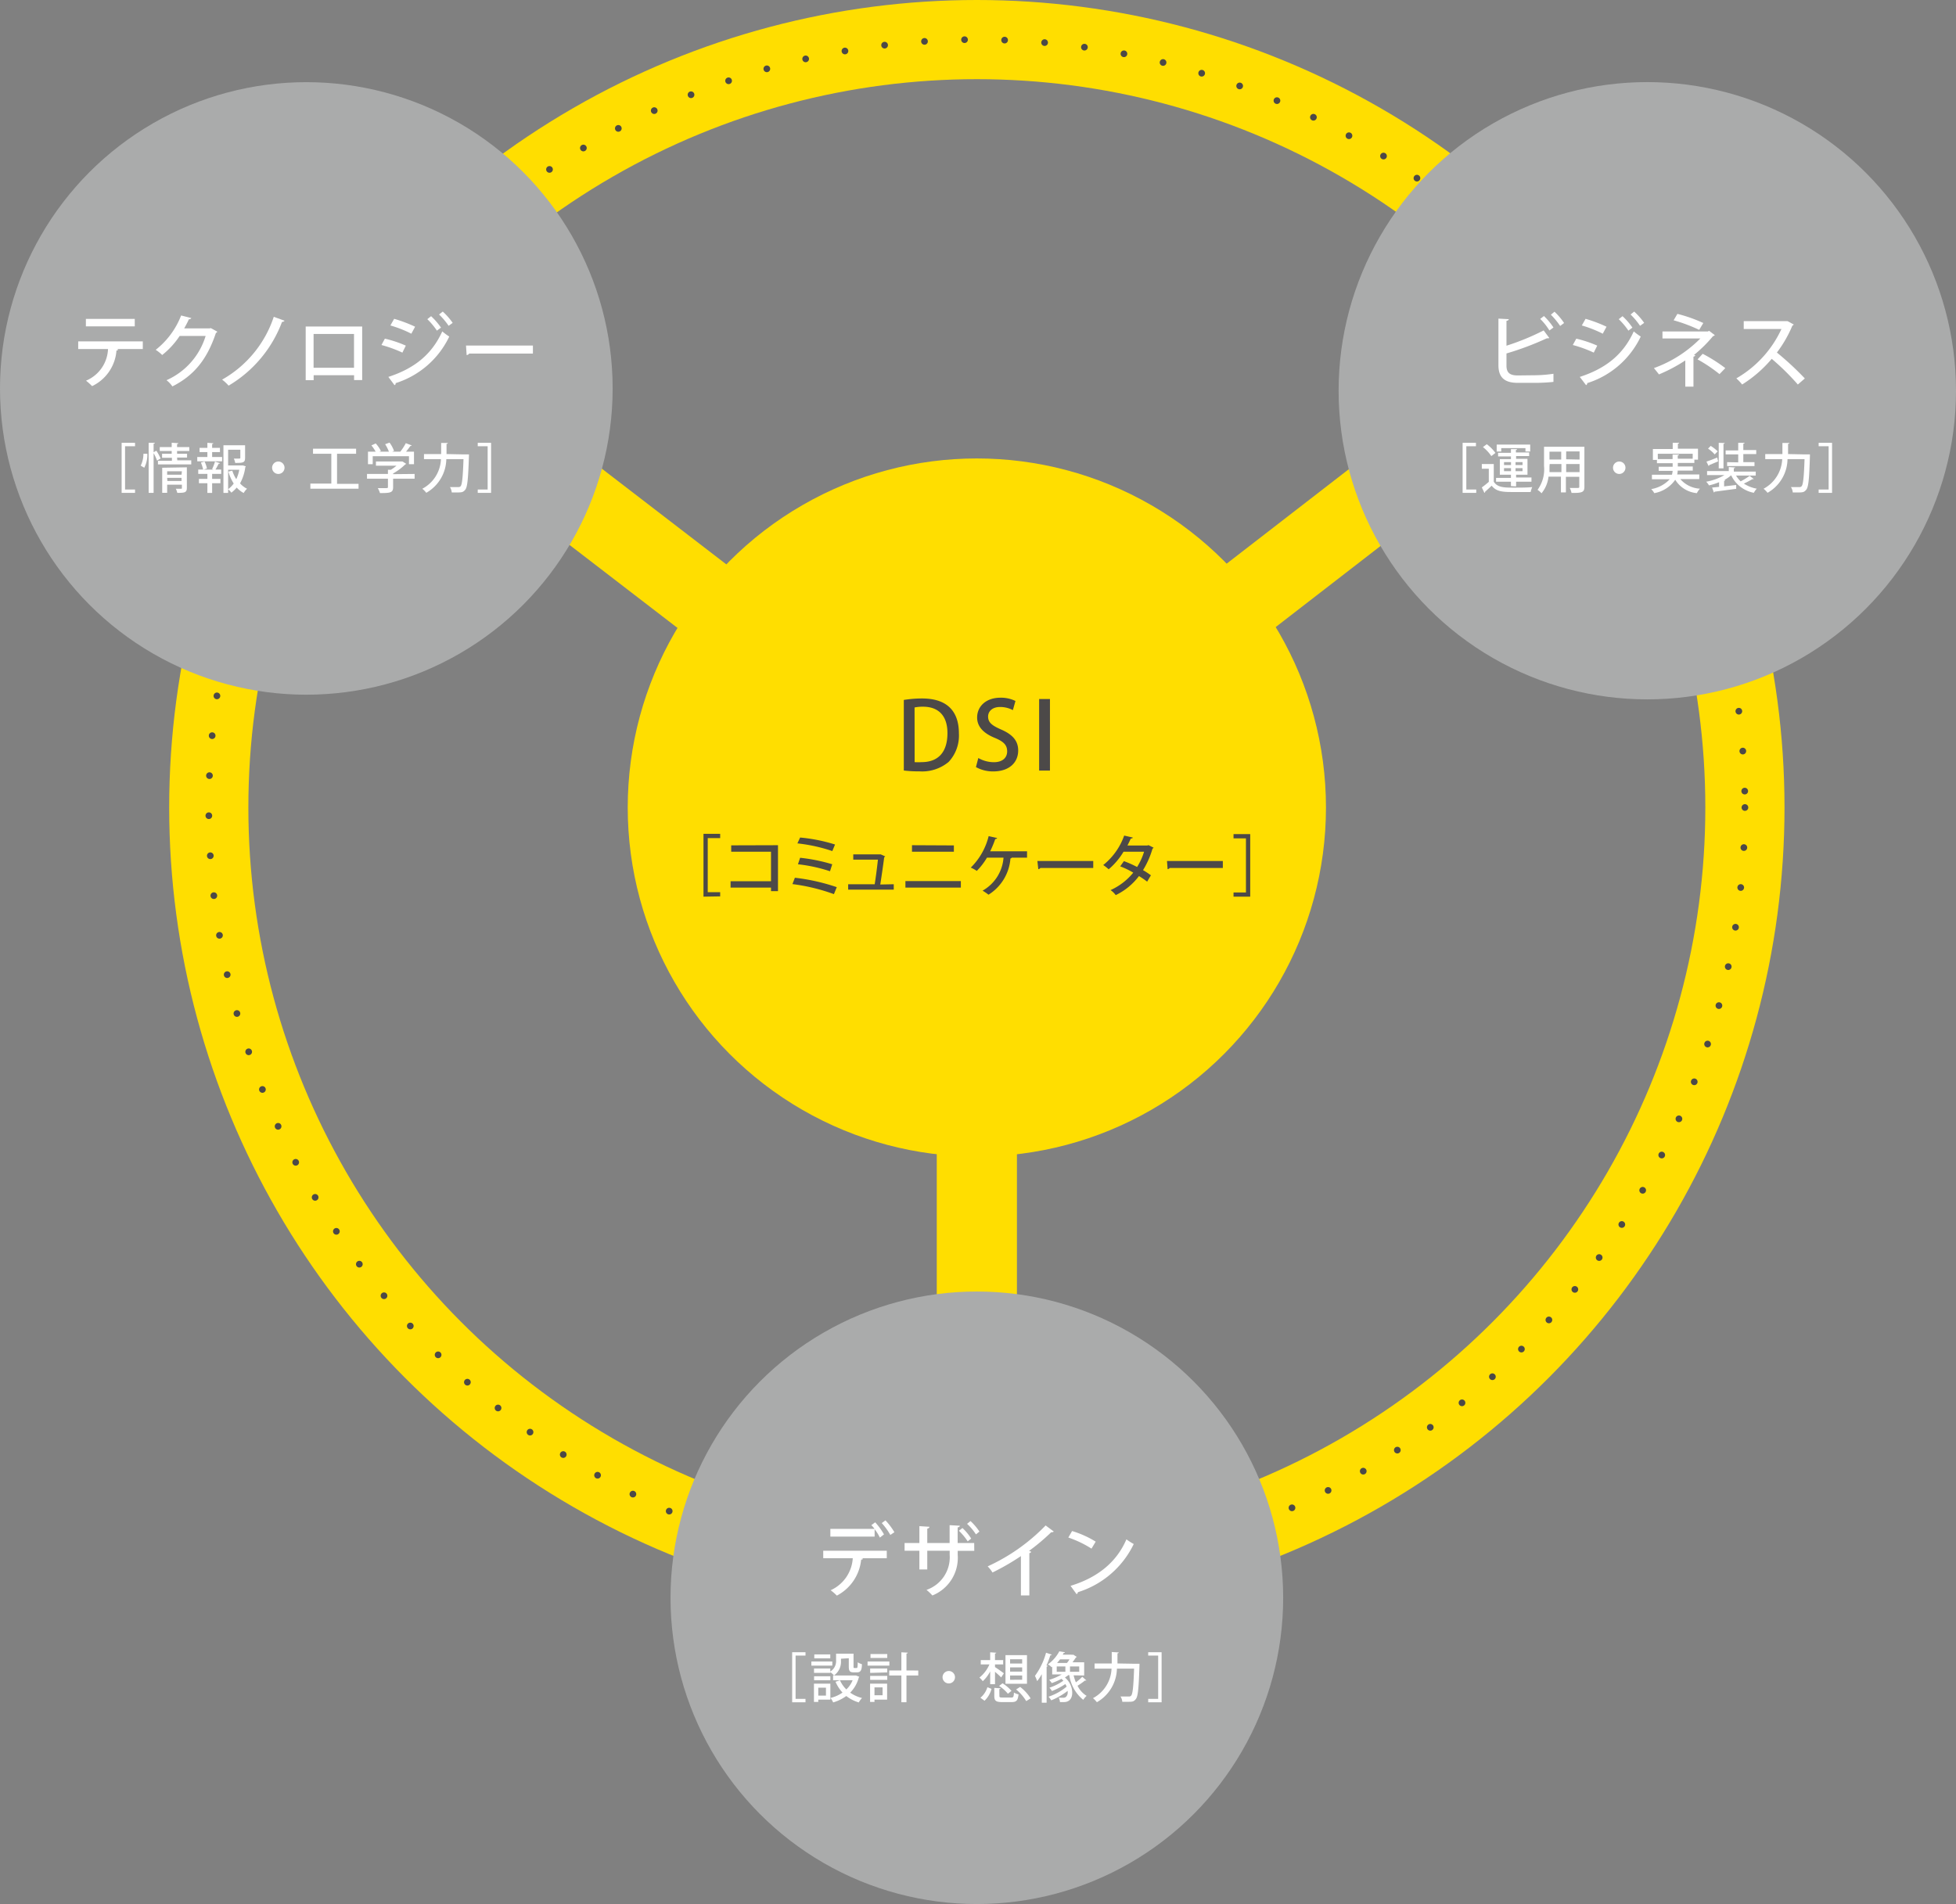
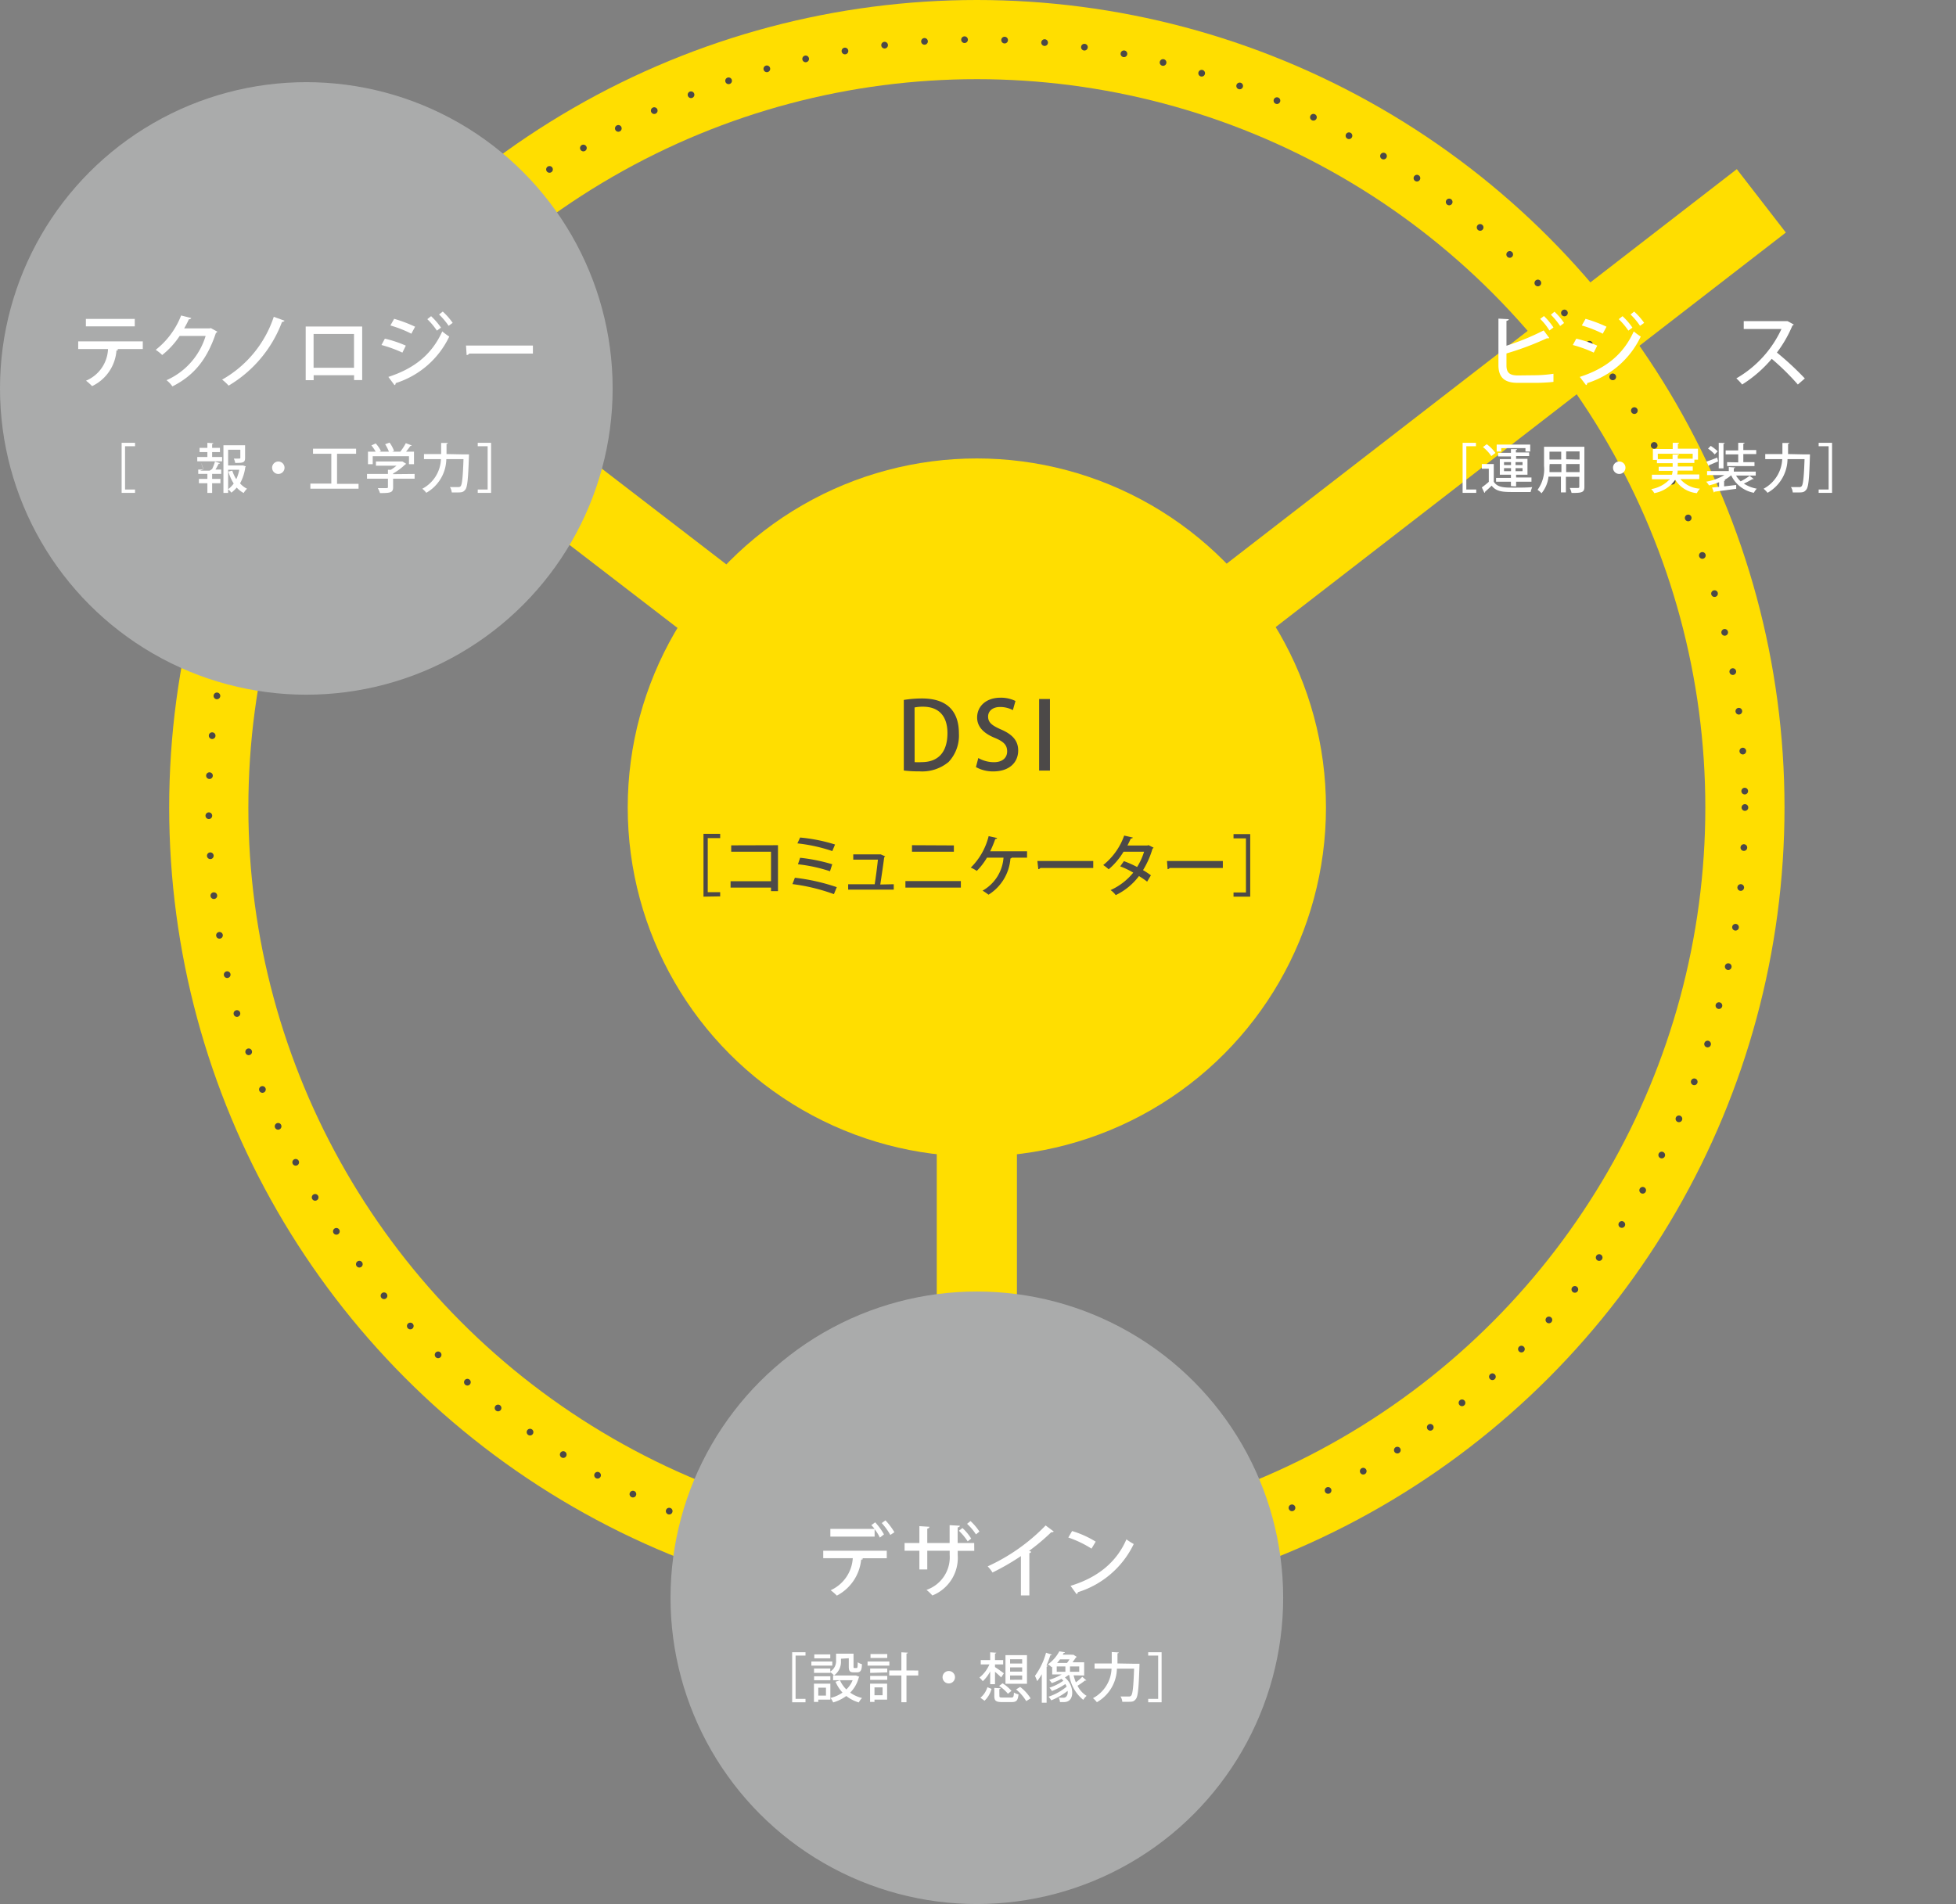
<svg xmlns="http://www.w3.org/2000/svg" viewBox="0 0 280.13 272.74">
  <rect x="0" y="0" width="280.13" height="272.74" fill="#808080" stroke="none" />
  <defs>
    <style>.cls-1,.cls-3,.cls-4{fill:none;}.cls-1,.cls-3{stroke:#ffde00;}.cls-1,.cls-4{stroke-linejoin:round;}.cls-1{stroke-width:11.48px;}.cls-2{fill:#ffde00;}.cls-3{stroke-miterlimit:10;stroke-width:11.34px;}.cls-4{stroke:#4c4948;stroke-linecap:round;stroke-width:0.96px;stroke-dasharray:0 5.74;}.cls-5{fill:#4c4948;}.cls-6{fill:#aaabab;}.cls-7{fill:#fff;}</style>
  </defs>
  <g id="レイヤー_2" data-name="レイヤー 2">
    <g id="レイヤー_3" data-name="レイヤー 3">
      <line class="cls-1" x1="139.9" y1="115.67" x2="139.9" y2="225.67" />
      <line class="cls-1" x1="139.9" y1="115.67" x2="252.25" y2="28.77" />
      <line class="cls-1" x1="139.9" y1="115.67" x2="29.77" y2="30.99" />
      <circle class="cls-2" cx="139.9" cy="115.67" r="50" />
      <circle class="cls-3" cx="139.9" cy="115.67" r="110" />
      <circle class="cls-4" cx="139.9" cy="115.67" r="110" />
      <path class="cls-5" d="M129.44,100.26a16.62,16.62,0,0,1,2.61-.21c4.37,0,5.28,2.69,5.28,5h0a5.53,5.53,0,0,1-1.47,4.09,5.92,5.92,0,0,1-4.2,1.35,16.58,16.58,0,0,1-2.22-.12Zm1.55,8.91a7.65,7.65,0,0,0,1,0c2.3,0,3.7-1.34,3.7-4.16,0-2.49-1.29-3.78-3.5-3.78a5.71,5.71,0,0,0-1.21.11Z" />
      <path class="cls-5" d="M145.06,101.72a3.91,3.91,0,0,0-1.82-.45c-1.22,0-1.73.71-1.73,1.36,0,.87.57,1.3,1.87,1.87,1.65.72,2.44,1.62,2.44,3,0,1.72-1.27,3-3.58,3a5,5,0,0,1-2.47-.62l.34-1.3a4.54,4.54,0,0,0,2.23.6c1.22,0,1.9-.63,1.9-1.55s-.52-1.41-1.74-1.92c-1.53-.62-2.56-1.54-2.56-2.93,0-1.62,1.3-2.84,3.34-2.84a4.72,4.72,0,0,1,2.15.47Z" />
      <path class="cls-5" d="M148.82,100.13h1.55v10.25h-1.55Z" />
      <path class="cls-5" d="M100.75,128.44v-9h2.39v.61h-1.78v7.75h1.78v.6Z" />
      <path class="cls-5" d="M111.42,121.07v6.58h-1v-.51h-5.79v-.91h5.79V122h-5.7v-.91Z" />
      <path class="cls-5" d="M113.84,125.73a28.71,28.71,0,0,1,6,1.35l-.41,1a27.22,27.22,0,0,0-5.94-1.44Zm.75-5.76a23.83,23.83,0,0,1,5,1l-.39.94a23.26,23.26,0,0,0-5-1.1Zm0,2.9a24.93,24.93,0,0,1,4.6.93l-.32,1a22.43,22.43,0,0,0-4.59-1Z" />
      <path class="cls-5" d="M128,126.66v.77h-6.53v-.77h3.8c.15-.92.37-2.6.46-3.52h-3.53v-.76H126l.13,0,.64.29a.21.21,0,0,1-.14.12c-.12,1-.41,2.94-.56,3.91Z" />
      <path class="cls-5" d="M137.61,126.21v.93h-7.94v-.93Zm-1-5.11V122h-6v-.93Z" />
      <path class="cls-5" d="M147.09,121.94v.91H144.9a.22.22,0,0,1-.19.12,6.7,6.7,0,0,1-3.14,5.19,7.9,7.9,0,0,0-.85-.58,5.91,5.91,0,0,0,3-4.73h-2.37a9.42,9.42,0,0,1-1.46,1.9,5,5,0,0,0-.86-.47,9.53,9.53,0,0,0,2.56-4.51l1.22.27a.26.26,0,0,1-.27.14,16.52,16.52,0,0,1-.73,1.76Z" />
      <path class="cls-5" d="M148.57,123.33h8v1H149a.4.4,0,0,1-.3.17Z" />
      <path class="cls-5" d="M165.21,121.42a.26.26,0,0,1-.15.14,12.5,12.5,0,0,1-1.36,3.08,13,13,0,0,1,1.13.74l-.54.91a13.3,13.3,0,0,0-1.17-.8,9.11,9.11,0,0,1-3.33,2.73,3.17,3.17,0,0,0-.74-.72,8.89,8.89,0,0,0,3.25-2.5,11.43,11.43,0,0,0-1.87-.9l.53-.75a15.44,15.44,0,0,1,1.89.84,9,9,0,0,0,1-2.19h-2.94a10.13,10.13,0,0,1-2.13,2.52,7,7,0,0,0-.78-.61,9.4,9.4,0,0,0,3-4.22l1.23.28c0,.1-.13.14-.28.14-.12.28-.32.69-.48,1h2.85l.17-.05Z" />
      <path class="cls-5" d="M167.13,123.33h8v1h-7.61a.4.4,0,0,1-.3.17Z" />
      <path class="cls-5" d="M179.05,128.44h-2.39v-.6h1.78v-7.75h-1.78v-.61h2.39Z" />
-       <circle class="cls-6" cx="235.92" cy="55.97" r="44.21" />
      <path class="cls-7" d="M220,53.75a19.44,19.44,0,0,0,2.48-.21c0,.38,0,.8,0,1.16-.69.09-1.89.14-2.42.14h-2.72c-1.87,0-2.74-.79-2.74-2.52V45.64l1.48.08c0,.11-.1.2-.33.24v3.56a35,35,0,0,0,5.33-2.19l.8,1.08a.27.27,0,0,1-.18.05l-.17,0a42.16,42.16,0,0,1-5.78,2.17v1.73c0,1.05.5,1.42,1.62,1.42Zm1.12-8.48a9.61,9.61,0,0,1,1.36,1.64l-.58.43a8.6,8.6,0,0,0-1.32-1.66Zm1.51-.62A9.07,9.07,0,0,1,224,46.27l-.56.42a11.14,11.14,0,0,0-1.33-1.61Z" />
      <path class="cls-7" d="M225.75,48.51a16.88,16.88,0,0,1,3,1l-.5,1a17.67,17.67,0,0,0-3-1.09Zm.5,5.48c3.6-1.17,6.19-3.11,7.73-6.52a9.33,9.33,0,0,0,1,.74,12.67,12.67,0,0,1-7.67,6.67.28.28,0,0,1-.16.29Zm.83-8.32a20,20,0,0,1,3,1.13l-.54,1a17.18,17.18,0,0,0-3-1.18Zm5.29-.38a9.61,9.61,0,0,1,1.42,1.64l-.58.43a10.09,10.09,0,0,0-1.38-1.64Zm1.67-.66a9.54,9.54,0,0,1,1.43,1.62l-.59.42a9.82,9.82,0,0,0-1.36-1.62Z" />
-       <path class="cls-7" d="M245.58,48a.28.28,0,0,1-.24.14,19.54,19.54,0,0,1-2.74,2.71l.21.05a.4.4,0,0,1-.28.19v4.29h-1.17V51.63a22.62,22.62,0,0,1-3.77,2c-.06-.08-.63-.81-.73-.9a17.84,17.84,0,0,0,6.66-4.25h-5.43v-1h6.51l.16-.1Zm-2.23-.75a22.57,22.57,0,0,0-3.66-1.37l.54-.92a21.14,21.14,0,0,1,3.71,1.31Zm.5,3.43a22.09,22.09,0,0,1,3.24,2.05l-.83.86a21.71,21.71,0,0,0-3.14-2.11Z" />
      <path class="cls-7" d="M256.89,46.48a.34.34,0,0,1-.19.16,17.71,17.71,0,0,1-2.22,3.86,42.67,42.67,0,0,1,4,3.71l-1,.87a35,35,0,0,0-3.74-3.68,18.16,18.16,0,0,1-4.24,3.68,6.79,6.79,0,0,0-.83-.88,15.78,15.78,0,0,0,6.46-7.07h-5.4V46h6L256,46Z" />
      <path class="cls-7" d="M209.47,70.6V63.43h1.91v.49H210v6.2h1.42v.48Z" />
      <path class="cls-7" d="M213.93,66.47V69c.53.85,1.54.85,2.9.85.88,0,1.94,0,2.61-.08a3.93,3.93,0,0,0-.23.71c-.57,0-1.45,0-2.23,0-1.67,0-2.64,0-3.35-.91-.33.32-.67.63-.95.88a.14.14,0,0,1-.09.15l-.37-.78a12.59,12.59,0,0,0,1-.8V67.14h-1v-.67Zm-1-2.84a5.84,5.84,0,0,1,1.24,1.25l-.59.45a5.68,5.68,0,0,0-1.2-1.29Zm3.46,6V69h-2.13v-.54h2.13V68h-1.59V65.77h1.59v-.39h-1.84v-.52h1.84v-.53l.88,0c0,.07-.05.11-.17.13v.35H219v.52h-1.87v.39h1.63V68h-1.63v.4h2.2V69h-2.2v.67ZM215,64.19v.49h-.65v-1h4.8v1h-.68v-.49Zm.4,2v.43h1v-.43Zm0,1.3h1v-.43h-1Zm2.65-1.3h-1v.43h1Zm0,1.3v-.43h-1v.43Z" />
      <path class="cls-7" d="M226.91,64v5.73c0,.8-.34.89-1.84.88a3.16,3.16,0,0,0-.25-.71c.3,0,.6,0,.83,0,.51,0,.53,0,.53-.2v-1.4h-1.92v2.23h-.71V68.28h-1.78a4.51,4.51,0,0,1-1,2.38,2.43,2.43,0,0,0-.57-.49,5,5,0,0,0,.93-3.42V64Zm-5,2.8c0,.26,0,.54,0,.83h1.71V66.47h-1.68Zm1.68-2.1h-1.68v1.13h1.68Zm2.63,1.13V64.66h-1.92v1.13Zm-1.92,1.8h1.92V66.47h-1.92Z" />
      <path class="cls-7" d="M232.79,67a.89.89,0,1,1-.88-.89A.88.88,0,0,1,232.79,67Z" />
      <path class="cls-7" d="M243.36,68.63h-2.71A4,4,0,0,0,243.46,70a2.6,2.6,0,0,0-.44.64,4.07,4.07,0,0,1-3.1-1.92,4.63,4.63,0,0,1-3,1.92,2.54,2.54,0,0,0-.44-.58,4.67,4.67,0,0,0,2.65-1.41h-2.55V68h2.87a3.53,3.53,0,0,0,.1-.55h-2v-.59h2v-.51h-2.25v-.47h-.58V64.32h2.84v-.89l.92,0c0,.07-.05.11-.18.13v.71h2.88v1.57h-.52v.47h-2.37v.51h2.14v.59h-2.16a2.59,2.59,0,0,1-.07.55h3.17Zm-5.93-2.87h2.11v-.65l.92,0c0,.07-.06.11-.18.13v.47h2.14V65h-5Z" />
      <path class="cls-7" d="M248.63,68.12a3.77,3.77,0,0,0,.66.83,10.23,10.23,0,0,0,1.29-.79l.59.46a.2.2,0,0,1-.18,0c-.32.19-.82.46-1.24.65a4.91,4.91,0,0,0,1.85.73,2.44,2.44,0,0,0-.42.59,4.51,4.51,0,0,1-3.25-2.51h0a5,5,0,0,1-1,.68l.15,0c0,.06,0,.1-.16.12v.79l1.73-.2,0,.55-3.09.41a.14.14,0,0,1-.11.11l-.25-.7,1-.1v-.67a8.7,8.7,0,0,1-1.45.46,2.24,2.24,0,0,0-.4-.53,7.85,7.85,0,0,0,2.62-.95h-2.49v-.57h3.11V66.9l.91.06c0,.07-.06.1-.19.12v.47h3.14v.57Zm-4.24-2c.4-.13,1-.35,1.54-.58l.13.55-1.27.53a.14.14,0,0,1-.09.13Zm.61-2.25a5.78,5.78,0,0,1,1,.78l-.43.44a4.7,4.7,0,0,0-.95-.83Zm2-.41c0,.06-.06.11-.17.12v3.51h-.68V63.43Zm1.94,2.77V65.09h-1.8v-.57h1.8V63.43l.91,0c0,.07-.06.11-.18.13v.91h1.85v.57h-1.85v1.16h1.6v.56h-3.92v-.56Z" />
      <path class="cls-7" d="M258.43,65.09h.36l.42,0a2.12,2.12,0,0,1,0,.24c-.1,3.29-.21,4.43-.52,4.81s-.51.4-1.2.4l-.74,0a1.61,1.61,0,0,0-.26-.77c.52,0,1,0,1.18,0a.41.41,0,0,0,.34-.11c.23-.24.34-1.3.43-3.89H256a5.63,5.63,0,0,1-2.86,4.82,3.47,3.47,0,0,0-.57-.58,5.06,5.06,0,0,0,2.67-4.24h-2.43v-.73h2.46V63.45l1,0c0,.06-.06.12-.19.13v1.46Z" />
      <path class="cls-7" d="M262.38,70.6h-1.92v-.48h1.43v-6.2h-1.43v-.49h1.92Z" />
      <circle class="cls-6" cx="43.87" cy="55.64" r="43.87" />
      <path class="cls-7" d="M20.45,50H16.71l.22.06a.25.25,0,0,1-.25.15,6.15,6.15,0,0,1-3.49,5.1,8.29,8.29,0,0,0-.87-.78A5.14,5.14,0,0,0,15.47,50H11.2V48.9h9.25ZM19.3,46.75h-7V45.68H19.3Z" />
      <path class="cls-7" d="M31.13,47.51a.55.55,0,0,1-.21.19c-1.25,3.73-3.08,6.06-6.23,7.65a4.09,4.09,0,0,0-.84-.89,10.14,10.14,0,0,0,5.6-6.34H25.73a11.65,11.65,0,0,1-2.5,2.73,5.93,5.93,0,0,0-.93-.74,11.56,11.56,0,0,0,3.64-4.92l1.46.37a.36.36,0,0,1-.35.17c-.2.46-.44.89-.67,1.31H30L30.2,47Z" />
      <path class="cls-7" d="M40.75,45.94a.42.42,0,0,1-.36.17,17.9,17.9,0,0,1-7.65,9.13,6,6,0,0,0-.93-.86,16.16,16.16,0,0,0,7.4-9Z" />
      <path class="cls-7" d="M51.87,46.77v7.67H50.71v-.69H44.92v.71H43.78V46.77ZM50.7,52.68V47.84H44.91v4.84Z" />
      <path class="cls-7" d="M55.12,48.51a16.49,16.49,0,0,1,3,1l-.49,1a18.11,18.11,0,0,0-3-1.09Zm.5,5.48c3.59-1.17,6.18-3.11,7.72-6.52a9.43,9.43,0,0,0,1,.74,12.71,12.71,0,0,1-7.68,6.67.25.25,0,0,1-.16.29Zm.83-8.32a19.86,19.86,0,0,1,3,1.13l-.54,1a16.87,16.87,0,0,0-3-1.18Zm5.29-.38a10.07,10.07,0,0,1,1.42,1.64l-.59.43a10,10,0,0,0-1.37-1.64Zm1.67-.66a9.48,9.48,0,0,1,1.42,1.62l-.58.42a9.89,9.89,0,0,0-1.37-1.62Z" />
      <path class="cls-7" d="M66.74,49.5h9.58v1.15H67.19a.44.44,0,0,1-.36.21Z" />
      <path class="cls-7" d="M17.42,70.6V63.43h1.92v.49H17.91v6.2h1.43v.48Z" />
-       <path class="cls-7" d="M21.1,65a4,4,0,0,1-.44,2l-.51-.3A3.8,3.8,0,0,0,20.54,65Zm1.29-.44A6.58,6.58,0,0,1,23,65.68l-.51.3A6.08,6.08,0,0,0,22,64.91V70.6h-.71V63.43l.89,0c0,.07-.07.11-.18.13v1.22Zm3,1.38h2v.58H22.62V66h2v-.43H23.21V65h1.38v-.4H22.88v-.56h1.71v-.62l.95.06c0,.07-.06.11-.18.13v.43h1.75v.56H25.36V65h1.43v.54H25.36Zm1.37,1V69.9c0,.67-.35.7-1.37.7a2.6,2.6,0,0,0-.21-.59h.74c.1,0,.13,0,.13-.11v-.47H23.94v1.16h-.71V67Zm-.71.57H23.94V68H26Zm-2.08,1.39H26v-.45H23.94Z" />
-       <path class="cls-7" d="M30.38,64.76v.7h1.43v.62H28.25v-.62H29.7v-.7H28.58v-.61H29.7v-.72l.85.06c0,.06-.05.1-.17.12v.54H31.5v.61Zm0,2.43a6.71,6.71,0,0,0,.41-1.07l.71.22c0,.06-.08.08-.18.08-.12.23-.3.58-.46.84h.82v.62h-1.3v.72h1.19v.62H30.38v1.39H29.7V69.22H28.49V68.6H29.7v-.72H28.39v-.62h.7a4.92,4.92,0,0,0-.32-1l.52-.15a3.76,3.76,0,0,1,.35,1l-.48.16h1.38Zm4.39-.53.42.14c0,.06,0,.08-.06.12a6.59,6.59,0,0,1-.75,2.32,3.28,3.28,0,0,0,1,.77,2.45,2.45,0,0,0-.48.61,3.62,3.62,0,0,1-1-.78,4.44,4.44,0,0,1-.77.73,2.19,2.19,0,0,0-.47-.49,3.51,3.51,0,0,0,.81-.82,6.35,6.35,0,0,1-.76-1.71l.56-.13a4.86,4.86,0,0,0,.57,1.22,5.92,5.92,0,0,0,.43-1.35H32.67v3.32H32V63.78h3.1v1.81c0,.69-.3.72-1.41.72a3,3,0,0,0-.2-.62h.57c.33,0,.36,0,.36-.12V64.42H32.67v2.25h2.1Z" />
+       <path class="cls-7" d="M30.38,64.76v.7h1.43v.62H28.25v-.62H29.7v-.7H28.58v-.61H29.7v-.72l.85.06c0,.06-.05.1-.17.12v.54H31.5v.61Zm0,2.43a6.71,6.71,0,0,0,.41-1.07l.71.22c0,.06-.08.08-.18.08-.12.23-.3.58-.46.84h.82v.62h-1.3v.72h1.19v.62H30.38v1.39H29.7V69.22H28.49V68.6H29.7v-.72H28.39v-.62h.7a4.92,4.92,0,0,0-.32-1a3.76,3.76,0,0,1,.35,1l-.48.16h1.38Zm4.39-.53.42.14c0,.06,0,.08-.06.12a6.59,6.59,0,0,1-.75,2.32,3.28,3.28,0,0,0,1,.77,2.45,2.45,0,0,0-.48.61,3.62,3.62,0,0,1-1-.78,4.44,4.44,0,0,1-.77.73,2.19,2.19,0,0,0-.47-.49,3.51,3.51,0,0,0,.81-.82,6.35,6.35,0,0,1-.76-1.71l.56-.13a4.86,4.86,0,0,0,.57,1.22,5.92,5.92,0,0,0,.43-1.35H32.67v3.32H32V63.78h3.1v1.81c0,.69-.3.72-1.41.72a3,3,0,0,0-.2-.62h.57c.33,0,.36,0,.36-.12V64.42H32.67v2.25h2.1Z" />
      <path class="cls-7" d="M40.75,67a.89.89,0,1,1-.89-.89A.89.89,0,0,1,40.75,67Z" />
      <path class="cls-7" d="M48.27,69.31h3.08V70h-6.9v-.73h3V65H44.83v-.73H51V65H48.27Z" />
      <path class="cls-7" d="M59.38,67.89v.68H56.3V69.8c0,.77-.4.83-1.88.83a3.73,3.73,0,0,0-.31-.71c.33,0,.66,0,.9,0,.52,0,.55,0,.55-.16V68.57h-3v-.68h3v-.6l.42,0a5.84,5.84,0,0,0,.8-.58H53.84V66.1H57.5l.13,0,.55.34a.32.32,0,0,1-.14.08,8.21,8.21,0,0,1-1.74,1.3v.1Zm-6-2.54v1.14h-.68V64.7h1.1a5.71,5.71,0,0,0-.61-.9l.62-.28a4.53,4.53,0,0,1,.74,1.08l-.21.1h1.36a6,6,0,0,0-.54-1.07l.63-.23a4.64,4.64,0,0,1,.64,1.19l-.27.11h1.17a8.16,8.16,0,0,0,.79-1.22l.84.32a.17.17,0,0,1-.19.08c-.16.24-.39.54-.62.82h1.14v1.79h-.72V65.35Z" />
      <path class="cls-7" d="M66.39,65.09h.35l.42,0a2,2,0,0,1,0,.24c-.11,3.29-.22,4.43-.52,4.81s-.52.4-1.21.4l-.73,0a1.86,1.86,0,0,0-.26-.77c.51,0,1,0,1.18,0a.43.43,0,0,0,.34-.11c.22-.24.33-1.3.42-3.89H63.92a5.67,5.67,0,0,1-2.87,4.82,3.12,3.12,0,0,0-.57-.58,5,5,0,0,0,2.67-4.24H60.72v-.73h2.46V63.45l.95,0c0,.06,0,.12-.18.13v1.46Z" />
      <path class="cls-7" d="M70.33,70.6H68.42v-.48h1.42v-6.2H68.42v-.49h1.91Z" />
      <circle class="cls-6" cx="139.9" cy="228.87" r="43.87" />
      <path class="cls-7" d="M117.9,223.2v-1.07H127v1.08h-3.63l.22.06c0,.08-.11.13-.26.14a6.53,6.53,0,0,1-3.48,5.15,7,7,0,0,0-.89-.77,5.39,5.39,0,0,0,3.17-4.59Zm8.11-2.95a6.29,6.29,0,0,0-.75-1.2v1.06h-6.34V219h6.33a4.17,4.17,0,0,0-.46-.53l.55-.41a9.38,9.38,0,0,1,1.26,1.73Zm1.5-.38a9.2,9.2,0,0,0-1.23-1.7l.53-.39a9.23,9.23,0,0,1,1.28,1.7Z" />
      <path class="cls-7" d="M139.53,222.15h-2.37v.59a5.8,5.8,0,0,1-3.63,5.8,7.15,7.15,0,0,0-.84-.8,4.94,4.94,0,0,0,3.32-5v-.61H132.8v2.68h-1.13v-2.68h-2.12v-1.1h2.12v-2.42l1.44.09c0,.12-.11.23-.31.27v2.06H136v-2.56l1.46.08c0,.12-.1.21-.31.24v2.24h2.37Zm-1.69-3.27a7.32,7.32,0,0,1,1.25,1.51l-.5.4a8.62,8.62,0,0,0-1.26-1.52Zm1.15-1a8,8,0,0,1,1.28,1.51l-.5.4a7.49,7.49,0,0,0-1.27-1.51Z" />
      <path class="cls-7" d="M150.92,219.38a.39.39,0,0,1-.26.1h-.11a29.17,29.17,0,0,1-3.17,2.67l.31.13a.31.31,0,0,1-.27.19v6.06h-1.21v-5.63a33.79,33.79,0,0,1-4.07,2.35,4.87,4.87,0,0,0-.69-.88,27.31,27.31,0,0,0,8.3-5.86Z" />
      <path class="cls-7" d="M153.54,219.31a14,14,0,0,1,3.38,1.52l-.6,1a15.28,15.28,0,0,0-3.32-1.59Zm-.22,7.85c4-1.22,6.64-3.49,8-6.66a8.77,8.77,0,0,0,1.05.67,13.21,13.21,0,0,1-8,6.9.36.36,0,0,1-.19.28Z" />
      <path class="cls-7" d="M113.45,243.84v-7.17h1.91v.48h-1.42v6.2h1.42v.49Z" />
      <path class="cls-7" d="M119.2,238v.59h-3V238Zm-.28,3.17v2.29h-1.73v.33h-.62v-2.62Zm1.52-3.57v.29a2.4,2.4,0,0,1-1,2.11,2.18,2.18,0,0,0-.53-.47v.1h-2.33V239h2.33v.44a1.77,1.77,0,0,0,.83-1.63v-.93h2.5v1.83c0,.19,0,.22.13.22h.31c.12,0,.15-.1.16-.82a2,2,0,0,0,.6.27c0,.92-.23,1.17-.68,1.17h-.51c-.53,0-.69-.18-.69-.83v-1.19Zm-3.85,3.08v-.57h2.33v.57Zm2.32-3.7v.56h-2.29v-.56Zm-.62,4.77h-1.1v1.13h1.1ZM122.6,240l.47.19a.39.39,0,0,1-.08.1,4.78,4.78,0,0,1-1.23,2.17,5,5,0,0,0,1.7.77,2.72,2.72,0,0,0-.47.63,5.33,5.33,0,0,1-1.79-.92,6,6,0,0,1-1.88.92,2.34,2.34,0,0,0-.39-.64,4.93,4.93,0,0,0,1.73-.77,5.53,5.53,0,0,1-1-1.55l.64-.21a4.11,4.11,0,0,0,.91,1.31,3.73,3.73,0,0,0,.9-1.32h-2.8V240h3.17Z" />
      <path class="cls-7" d="M127.37,238v.59h-3.12V238Zm-.32,3.17v2.29h-1.81v.33h-.63v-2.62Zm-2.43-1.54V239h2.45v.56Zm0,1v-.57h2.45v.57Zm2.45-3.7v.56h-2.4v-.56Zm-.67,4.77h-1.16v1.13h1.16Zm5.11-2.41V240h-1.69v3.83h-.73V240h-1.74v-.72h1.74v-2.6l.92.05c0,.07-.06.12-.19.13v2.42Z" />
      <path class="cls-7" d="M136.77,240.25a.89.89,0,1,1-.89-.89A.89.89,0,0,1,136.77,240.25Z" />
      <path class="cls-7" d="M141.81,241.25v-1.83a5.09,5.09,0,0,1-1.06,1.4,3.37,3.37,0,0,0-.48-.52,4.87,4.87,0,0,0,1.43-1.88h-1.24v-.62h1.35v-1.12l.87.06c0,.06-.05.09-.18.12v.94h1.17v.62H142.5v.38c.3.18,1.08.74,1.27.89l-.39.59c-.18-.2-.56-.53-.88-.81v1.78Zm.19.67a3.63,3.63,0,0,1-1,1.7l-.59-.43a3.12,3.12,0,0,0,1-1.51Zm1.13,1c0,.21.07.24.45.24h1.24c.31,0,.36-.08.39-.71a2.39,2.39,0,0,0,.66.26c-.1.89-.3,1.1-1,1.1h-1.37c-.88,0-1.1-.2-1.1-.88v-1.15l.9.06c0,.06-.06.1-.18.12Zm1.22-.3a5.41,5.41,0,0,0-1.26-1.12l.49-.38a5.83,5.83,0,0,1,1.28,1.08Zm2.73-5.53v4.1H144v-4.1Zm-.69,1.2v-.61h-1.73v.61Zm0,1.16v-.61h-1.73v.61Zm0,1.16V240h-1.73v.62Zm.58,3.06a6.39,6.39,0,0,0-1.45-1.67l.58-.36a6.15,6.15,0,0,1,1.5,1.64Z" />
      <path class="cls-7" d="M149.2,239.81a7.32,7.32,0,0,1-.66,1,6,6,0,0,0-.32-.75,10,10,0,0,0,1.59-3.32l.81.27c0,.06-.08.09-.19.09-.16.49-.35,1-.56,1.47l.19.06s-.06.1-.17.11v5.16h-.69Zm4.56.17a6.36,6.36,0,0,0,.32,1,6.74,6.74,0,0,0,.92-.79l.59.52a.21.21,0,0,1-.19,0,9.69,9.69,0,0,1-1.08.76,3.48,3.48,0,0,0,1.3,1.45,2.64,2.64,0,0,0-.48.57,5.53,5.53,0,0,1-2-3.54H153c-.15.12-.32.23-.49.34a2.88,2.88,0,0,1,1.05,2.17c0,.8-.39,1.35-1.18,1.35h-.58a1.45,1.45,0,0,0-.17-.62l.62,0a.55.55,0,0,0,.43-.14.88.88,0,0,0,.23-.68v-.17a9.5,9.5,0,0,1-2.36,1.36,2.44,2.44,0,0,0-.39-.52,7.92,7.92,0,0,0,2.6-1.44,2.16,2.16,0,0,0-.19-.37,9.42,9.42,0,0,1-1.92,1,2.08,2.08,0,0,0-.36-.48,7.33,7.33,0,0,0,2-1,3.44,3.44,0,0,0-.27-.27,10,10,0,0,1-1.39.61,2.76,2.76,0,0,0-.37-.46,8.45,8.45,0,0,0,1.8-.78h-1.37v-1.11l-.09.08a1.76,1.76,0,0,0-.53-.41,5.36,5.36,0,0,0,1.64-1.87l.8.13c0,.07-.07.1-.17.1l-.14.25h1.21a.84.84,0,0,0,.3,0l.51.32a.19.19,0,0,1-.13.07c-.13.21-.31.46-.49.7h1.67V240Zm-2.42-1.27v.76h1.24v-.76Zm1.46-.5a3.44,3.44,0,0,0,.37-.52h-1.35c-.13.17-.28.35-.43.52Zm1.76,1.26v-.76h-1.32v.76Z" />
      <path class="cls-7" d="M162.41,238.32h.35l.43,0a2.5,2.5,0,0,1,0,.25c-.11,3.28-.21,4.42-.52,4.81s-.51.39-1.2.39l-.74,0a1.54,1.54,0,0,0-.26-.76c.51,0,1,0,1.18,0a.41.41,0,0,0,.34-.11c.23-.24.34-1.29.43-3.88h-2.46a5.67,5.67,0,0,1-2.87,4.81,3.41,3.41,0,0,0-.56-.58,5,5,0,0,0,2.66-4.23h-2.43v-.74h2.46v-1.64l1,.06c0,.06-.05.11-.18.13v1.45Z" />
      <path class="cls-7" d="M166.36,243.84h-1.92v-.49h1.43v-6.2h-1.43v-.48h1.92Z" />
    </g>
  </g>
</svg>